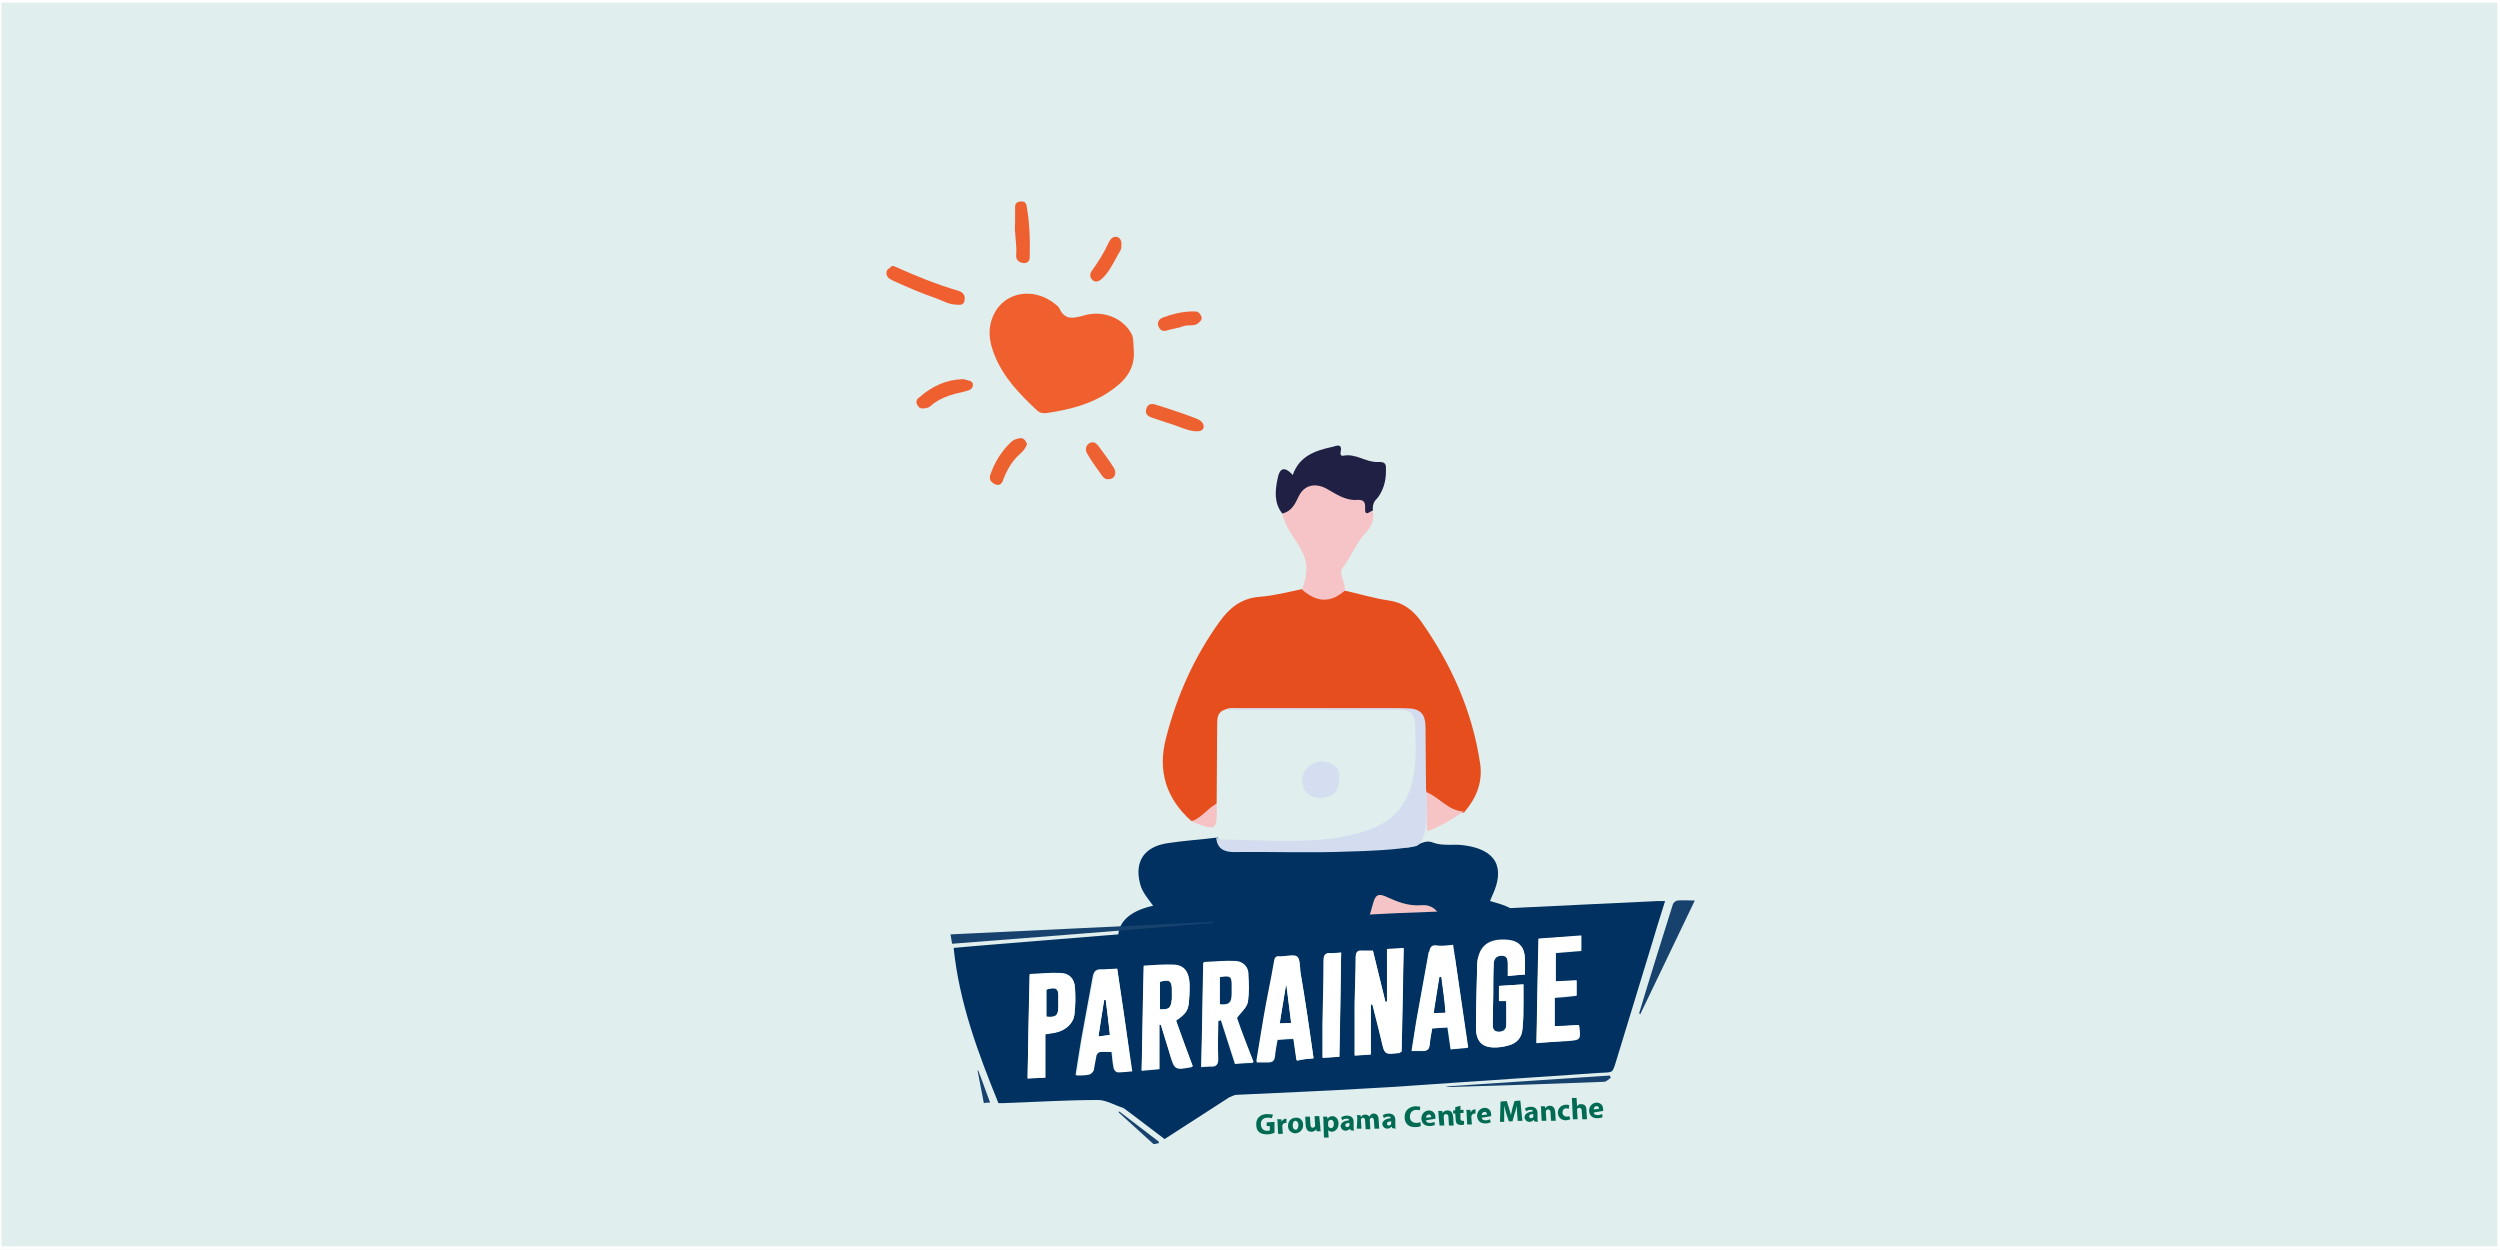
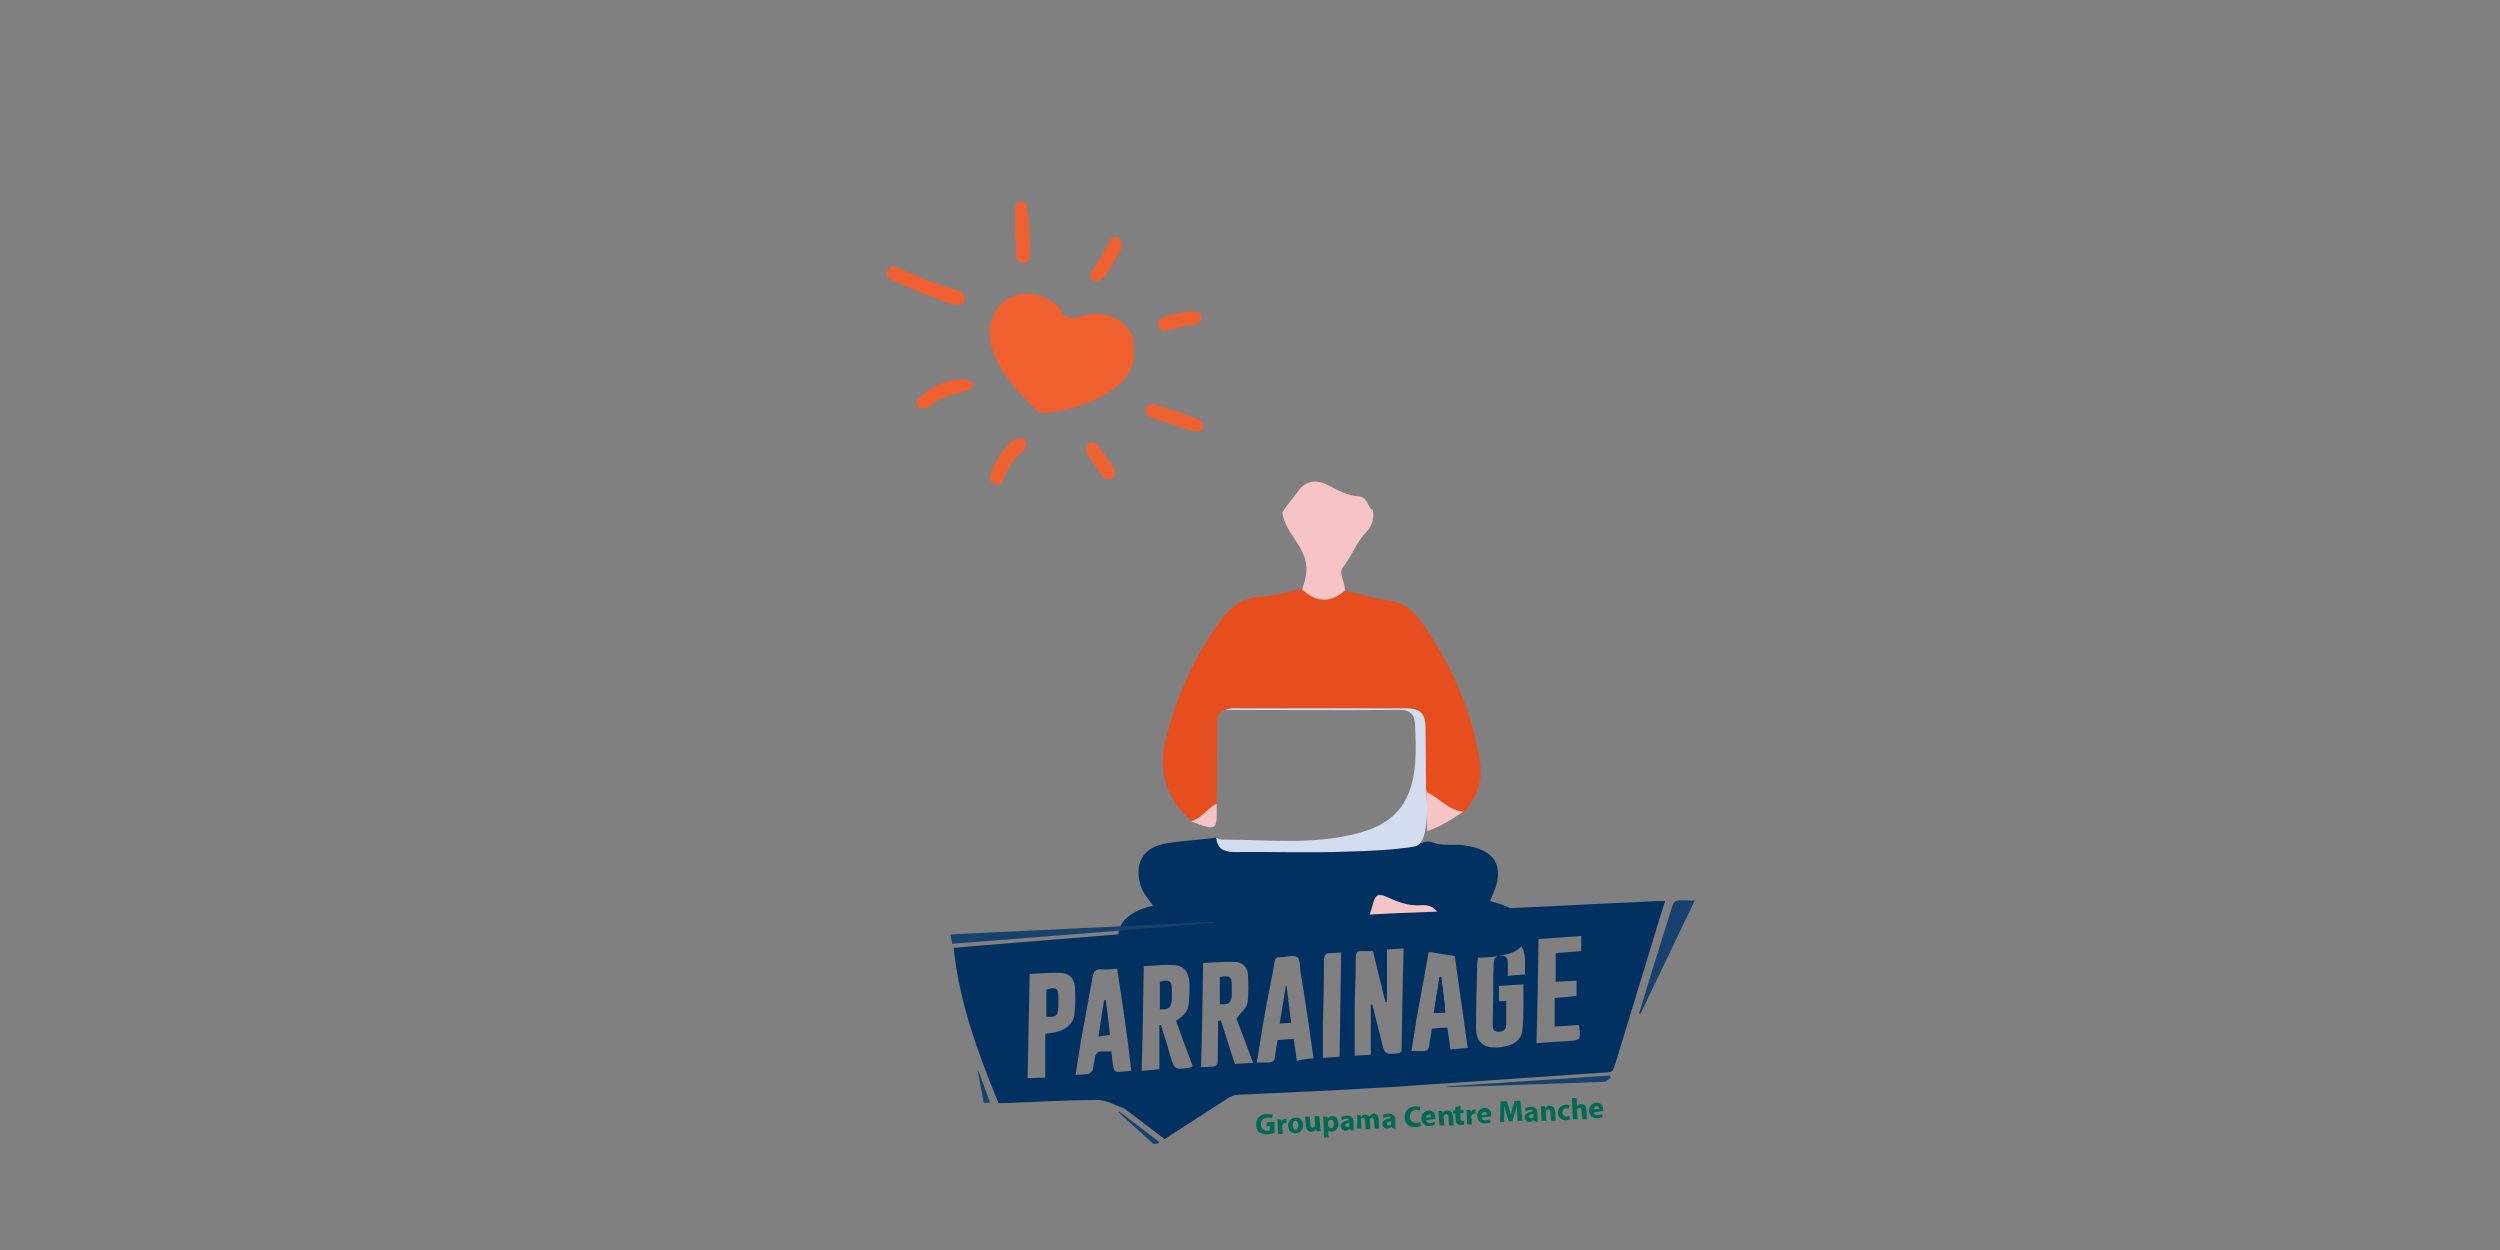
<svg xmlns="http://www.w3.org/2000/svg" xml:space="preserve" id="Calque_1" x="0" y="0" version="1.1" viewBox="0 0 480 240">
  <rect x="0" y="0" width="480" height="240" fill="#808080" stroke="none" />
  <style>.st3{fill:#ee602f}.st10{fill:#003160}.st20{fill:#16426d}.st21{fill:#fff}.st22{fill:#006a53}</style>
-   <path d="M-.2 0H480v239.8H-.2z" style="opacity:.95;fill:#e5f4f4;stroke:#fff;stroke-miterlimit:10" />
  <path d="M217.7 67.5c.2 3.8-2.2 6.1-5 7.9-3.5 2.3-7.6 3.3-11.7 3.9-.8.1-1.4 0-2-.6-3.2-3-6.3-6.2-8-10.4-.8-2-1.3-4-.8-6.2 1.4-5.8 7.7-7.4 12.3-3.8.3.3.8.6.9.9 1 2.2 2.5 2 4.6 1.4 3.9-1.2 7.9.6 9.4 3.8.3 1 .2 2 .3 3.1" style="fill:#ef602e" />
  <path d="M183.8 58.5c-1.7 0-2.8-.8-4-1.2-2.9-1-5.7-2.2-8.5-3.5-.6-.3-1.1-.6-1.1-1.4 0-.7.5-.8.8-1.1.3-.4.7-.2 1.1 0 3.8 1.7 7.7 3.3 11.8 4.5.8.2 1.5.8 1.3 1.7 0 1-.8 1.1-1.4 1" style="fill:#ef5f30" />
  <path d="M194.9 42.8v-3c0-.6.2-1 .9-1.1.7-.1 1.2.1 1.3.8.6 3.3.7 6.6.6 10 0 .7-.6 1.1-1.2 1-.8-.1-1.4-.5-1.4-1.4.2-2.3-.4-4.4-.2-6.3" class="st3" />
  <path d="M229.4 82.8c-1.8-.2-3.4-1.1-5.2-1.6-1-.3-2-.7-3-1-.9-.3-1.4-.8-1.1-1.7.2-.9 1-1.1 1.8-.8 2.6.8 5.3 1.7 7.9 2.7.7.3 1.4.8 1.3 1.7-.3.8-1 .7-1.7.7" style="fill:#ed6030" />
  <path d="M177.4 78.4c-.6.1-1-.1-1.3-.7-.3-.6-.1-1.1.4-1.4 2.4-2.1 5.1-3.4 8.3-3.5.5 0 .8.2 1.3.3.5.1.7.4.7.8s-.2.8-.7 1c-.9.3-1.8.5-2.7.7-1.8.5-3.5 1.2-4.9 2.5-.4.2-.7.3-1.1.3" style="fill:#ee6030" />
  <path d="M197.2 85.3c-.3.7-.7 1.3-1.3 1.8-1.5 1.3-2.5 3-3.2 4.8-.2.7-.6 1.5-1.6 1.1-.9-.4-1.3-1.1-.9-2 .8-2.3 2.1-4.4 3.9-6.1.4-.4.9-.6 1.4-.7 1-.3 1.4.3 1.7 1.1" style="fill:#ed612f" />
  <path d="M215.3 47.1c.1.7-.3 1.2-.6 1.7-.9 1.6-1.7 3.4-3.1 4.7-.6.5-1.2.8-1.8.3-.6-.5-.6-1.3-.1-1.9 1.2-1.7 2.3-3.4 3.2-5.4.3-.6.8-1.2 1.6-1 .6.2.9.8.8 1.6" class="st3" />
  <path d="M228.6 59.8h1c.6.1.9.5 1.1 1.1.1.6-.3.8-.7 1.2-.8.6-1.8.2-2.7.5-1 .4-2.1.5-3.1.8-.8.3-1.4.1-1.7-.6-.4-.7-.1-1.5.7-1.8 1.8-.7 3.5-1.1 5.4-1.2" style="fill:#ee6031" />
  <path d="M212.9 92c-.6.1-1.1-.3-1.4-.8-.9-1.3-1.9-2.6-2.7-4-.4-.6-.5-1.4.2-2 .7-.5 1.3-.3 1.8.3 1.1 1.5 2.2 2.9 3.1 4.4.6 1.1 0 2.1-1 2.1" style="fill:#ed6132" />
  <path d="M258.2 113.4c2.8.6 5.6 1.5 8.5 1.9 2.7.4 4.5 1.8 6 3.8 5.9 8.3 10 17.4 11.5 27.6.5 3.6-.8 6.6-3.1 9.3-3.7.4-5.8-1.7-7.7-4.5-.5-3.4-.1-6.9-.3-10.3-.1-4.2-1.1-5.2-5.3-5.2h-29.6c-1 0-2-.2-2.9.2-1.6.5-1.6 1.7-1.6 3 0 5-.1 10-.1 15-1.2 1.8-2.5 3.5-4.9 3.4-4.8-4.3-6.5-9.6-4.8-16 2.1-8.1 5.4-15.5 10.3-22.3 1.9-2.6 4.1-4.4 7.5-4.7 2.8-.2 5.5-.9 8.3-1.5 2.7 1.3 5.5 1.5 8.2.3" style="fill:#e74e1d" />
  <path d="M263.7 182c-5 .8-10.1 1-15.1 1.3-1.2.1-2.3 0-3-1.2-4.7-.5-9.4-.7-14.4-2.5.6 1.6 1.7 1.6 2.5 2.1.4.4.8.8.6 1.4-4.6 1-9.3 1.8-14 1.3-3.7-.4-5.4-1.7-5.6-4-.2-2.7 1.4-4.7 4.6-5.9.6-.2 1.2-.4 2.1-.6-1-1.4-2.1-2.6-2.5-4.2-1.1-4.2.7-7.1 5.2-7.8 3.2-.5 6.5-.7 9.7-1.1.8 1.5 2.2 1.8 3.7 1.8 10.9.1 21.9 0 32.8.1 1.7 0 3.1-1.7 4.9-.9 1.9.7 4 .2 5.9.5 6.1.8 8 4.2 5.4 9.7-.1.3-.3.6-.4 1 2 .6 3.9 1 5.4 2.5 2.7 2.8 1.9 6.6-1.8 7.6-4.8 1.4-9.7.6-14.5-.2-1.8-.3-3.7-.3-5.3-1.4.9-1 2.2-.6 3.3-.9 1.7-.4 3.1-1.2 2.9-3.3-.1-2-1.5-3-3.3-2.9-2.2 0-4.1-.5-6-1.4-1.6-.7-2.4-.1-2.7 1.5-.3 1.1-.5 2.3-1 3.4-1 1.6-1.1 3 .6 4.1" class="st10" />
  <path d="M258.2 113.4c-2.7 2.4-5.4 2.3-8.2-.2.8-2.4 1.4-4.5 0-7.3-1.2-2.5-3.4-4.6-3.8-7.5 1-1.6 2.2-3 3.3-4.4 1.4-1.8 3.4-1.9 5.4-.9 1.9 1 3.8 2.1 6 2.2 1.7.1 1.6 2 2.7 2.7.2 1.6 0 2.8-1.4 4.3-1.8 1.9-2.7 4.5-4.4 6.7-.9 1.1.6 2.9.4 4.4" style="fill:#f6c4c6" />
  <path d="M271.7 162.5c-3.9.7-8.9.9-12.9 1-7.3.3-14.5 0-21.8.1-2.1 0-3.3-.7-3.5-2.8.3.1.7.4 1 .4 9.2 0 18.5 1.2 27.5-1.6 6.4-2 9.1-6.2 9.7-12.9.2-2.4.1-4.9 0-7.3 0-2.1-.8-3.2-3.3-3.1-11.1.1-22.1 0-33.2 0 .5-.1 1-.3 1.5-.3h33.4c2.5 0 3.6 1 3.6 3.6 0 4 .1 7.9.1 11.9.1.3 1 10.4-2.1 11" style="fill:#d4ddf0" />
-   <path d="M263.6 98c-.6.2-1.6 1.3-1.5-.4.1-1.6-.6-1.7-1.9-1.6-2 0-3.6-1.1-5.2-2-2.3-1.4-4.6-1-5.7 1.4-.7 1.5-1.4 2.8-3.1 3.2-1.6-2-1.4-4.4-.9-6.7.3-1.7 1.1-2.7 2.9-.7 1.3-3.7 4.4-4.7 7.6-5.4.6-.1 2-.9 1.6 1-.1.3 0 .8.5.7 2.4-.5 4.4 1.3 6.6 1.2 1.8-.1 1.6.7 1.6 1.8 0 1.9-.5 3.6-1.6 5.1-.8.7-1 1.5-.9 2.4" style="fill:#1f2043" />
  <path d="M263.7 182c-2.4-.4-2.7-1.6-1.7-3.7.8-1.6 1.2-3.4 1.7-5.1.4-1.3.9-1.7 2.3-1.1 2.2 1 4.3 1.9 6.9 1.7 2.2-.2 3.7 1.3 3.9 3.7.2 2.4-1.3 3.4-3.3 3.8-1.2.3-2.5.2-3.8.3-2-.3-4 .1-6 .4" style="fill:#f5c4c6" />
-   <path d="M257.1 149.5c0 2.6-1.2 3.6-3.6 3.7-2.3 0-3.3-1.3-3.5-3.3-.2-1.8 2.1-4 3.9-3.7 2.1.2 3.5 1.2 3.2 3.3" style="fill:#d5def1" />
  <path d="M274 159.6c0-2.5 0-5-.1-7.5 2.5 1 4.2 3.6 7.1 3.7-2.2 1.5-4.4 2.9-7 3.8" style="fill:#f6c4c5" />
  <path d="M233.7 182.1c-.6-.2-1.2-.3-1.8-.5-1.2-.4-2.4-1.3-1.9-2.5.4-1 1.6 0 2.4.2 4.3 1.3 8.8 1.7 13.2 2.8-2.7.2-5.4-.5-8 .5-1.3-.7-2.7.4-3.9-.5" style="fill:#eec1c4" />
  <path d="M228.7 157.7c2-.6 3.1-2.5 4.9-3.4.1 5.3.1 5.3-4.9 3.4" style="fill:#f6c2c3" />
  <path d="M233.7 182.1c1.3.1 2.7-.6 3.9.4-1.1.2-2.2.3-3.3.5-.3-.3-.5-.6-.6-.9" style="fill:#4a6586" />
  <path d="M223.6 218.7c-2.7-2-5.2-4-7.8-5.9-.1 0-.1-.1-.2-.1-1.6-.5-3.2-1.5-4.8-1.5-6.1 0-12.1.4-18.2.6h-.9c-3.9-9.6-7.5-19.2-8.6-29.8 1.4-.1 3-.3 4.5-.4 9.4-.8 18.9-1.5 28.3-2.3 7.2-.6 14.4-1.1 21.6-1.7 7.4-.6 14.9-1.3 22.3-1.8 5.6-.4 11.3-.6 16.9-.8 9.7-.5 19.4-.9 29-1.4 4.2-.2 8.5-.4 12.7-.6h1.3c-1 3.1-1.9 6.1-2.8 9.1-2.2 7.1-4.3 14.2-6.5 21.3-.9 2.9-.6 2.4-3.4 2.6-8.9.6-17.7 1.2-26.6 1.8-6.1.4-12.3.9-18.4 1.2-8.2.5-16.4.8-24.5 1.2-.5 0-1 .3-1.5.5-4 2.6-8.2 5.3-12.4 8m45.5-16.8c.1-6.5.2-13.1.4-19.8-1.1.1-2 .1-3.2.2v10.1h-.3c-.8-3.3-1.6-6.6-2.4-9.8h-2c-1-.1-1.3.3-1.3 1.3 0 3-.1 5.9-.2 8.9v9.9c.9-.1 1.9-.1 3.1-.2v-9.6h.3c.6 2.3 1.1 4.5 1.7 6.8.7 2.8.6 2.8 3.5 2.5.1-.1.2-.2.4-.3m-35.2-5.9c.2 0 .3 0 .5-.1l2.7 8.4c1.2-.1 2.3-.2 3.5-.2-1.1-3-2.2-6-3.2-8.5.8-1.2 1.9-2 2.1-3 .3-1.8.2-3.7.1-5.6-.1-1.3-1.1-2.3-2.4-2.3-2-.1-4.1.1-6.2.2-.1 6.8-.2 13.3-.4 20 .7 0 1.2-.1 1.7-.1 1.2.1 1.6-.3 1.5-1.5 0-2.6.1-4.9.1-7.3m-4.9 8.7c-1.1-2.9-2.2-5.9-3.2-8.7 2-1.4 2.4-2 2.5-4 .1-1 .1-2 .1-3-.1-2.3-1-3.6-3-3.7-1.9-.1-3.8.1-5.8.2-.1 6.8-.2 13.4-.4 20.1 1.2-.1 2.2-.2 3.4-.3v-8.5h.3c.6 1.9 1.2 3.7 1.7 5.6.9 3.1 1 3.1 4.2 2.5 0-.1 0-.1.2-.2m63.8-17.6v-2.9c-.1-2.5-1.2-3.6-3.7-3.8-3.6-.2-5.4 1.5-5.5 5.1v.8c-.1 3.7-.2 7.4-.2 11.1 0 2.3 1.1 3.6 3.2 3.7 1 .1 2.1-.1 3.1-.4 1.5-.4 2.5-1.5 2.6-3 .2-1.7.2-3.4.2-5.2V189c-1.6.1-3.1.2-4.7.3v2.9h1.4v4.6c0 1-.7 1.3-1.6 1.3-1-.1-1-.8-1-1.5 0-1.9.1-3.8.1-5.6 0-2 0-4.1.1-6.1 0-1 .6-1.5 1.6-1.4.9 0 1.1.7 1.1 1.4v2.5c1.1-.2 2.1-.2 3.3-.3m-13.8-5.7c-1.2.1-2.3.3-3.3.2-1 0-1.2.4-1.4 1.2-.8 4.4-1.6 8.8-2.4 13.3l-.9 5.7h2.3c.7 0 1-.3 1.1-1 .1-1.1.4-2.2.5-3.3 1-.1 2-.2 3-.2l.6 4.2c1.1-.1 2.1-.2 3.3-.3-.9-6.7-1.9-13.2-2.8-19.8m-26.8 21.8c-.8-5.7-1.6-11.2-2.5-16.6-.1-1-.1-2.4-.6-2.8-.7-.5-2-.1-3 0h-.3c-.8-.1-1 .3-1.1 1-.6 3.6-1.4 7.1-2 10.7-.5 2.8-.9 5.7-1.4 8.5h2.2c.8 0 1.2-.3 1.3-1.1.1-1.1.3-2.1.5-3.2 1.1-.1 2-.2 3.1-.2.2 1.4.4 2.7.6 4.2 1-.3 2-.4 3.2-.5M214.5 186c-1.2.1-2.2.2-3.2.1-1 0-1.3.5-1.5 1.4-.7 4-1.5 8-2.2 12-.4 2.3-.7 4.5-1.1 6.9 1-.1 1.8-.1 2.5-.2.3-.1.7-.5.8-.8.2-.9.3-1.8.5-2.7.1-.3.5-.7.7-.8.8-.1 1.6 0 2.4 0 .1 1.1.2 2.2.4 3.2.1.3.4.7.6.7.9 0 1.7-.1 2.8-.2-.7-6.6-1.7-13-2.7-19.6m-13.8 20.9v-8.4c.7-.1 1.3-.2 1.9-.3 2-.4 3.6-1.7 3.7-3.6.2-1.6.2-3.3.1-5-.1-1.7-1.1-2.8-2.8-2.8-1.9-.1-3.8.1-5.9.2-.1 6.7-.3 13.3-.4 20 1.2 0 2.2-.1 3.4-.1m102.4-10.1c-1.6.1-3.1.2-4.6.3v-5.5c1.5-.1 2.8-.2 4.2-.4v-2.9c-1.4.1-2.7.1-4 .2V183c1.7-.1 3.3-.3 4.9-.4v-2.9c-2.7.2-5.4.4-8.2.6-.1 6.7-.2 13.3-.4 20 2.1-.2 4-.3 5.9-.4 2.6-.2 2.6-.2 2.3-2.8 0-.1-.1-.2-.1-.3m-45.6-13.9c-.8 0-1.3.1-1.9.1-1.1-.1-1.4.4-1.4 1.5 0 4-.1 8-.2 12v6.6c1.1-.1 2.1-.1 3.2-.2.1-6.7.2-13.2.3-20" class="st10" />
  <path d="M182.8 181.2c-.1-.6-.2-1.1-.3-1.8 16.9-.8 33.7-1.6 50.4-2.4v.2c-16.6 1.4-33.3 2.7-50.1 4M314.7 194.6c2.1-7 4.3-14 6.5-21 .1-.3.6-.7.9-.7 1-.1 2.1 0 3.3 0l-10.5 21.9c0-.2-.1-.2-.2-.2M309.3 206.9c-.4.3-.9.8-1.3.8-9.8.4-19.5.7-29.3 1-.4 0-.8 0-1.1-.1l31.5-2.1c0 .2.1.3.2.4M214.9 213.4c2.5 1.9 5 3.8 7.6 5.8v.3c-.4 0-.9.3-1.1.1l-6.6-6c0-.1 0-.2.1-.2M187.8 205.5c.8 2 1.5 4.1 2.3 6.2-.4 0-.8 0-1.2.1-.4-2.1-.8-4.1-1.2-6.2 0-.1.1-.1.1-.1" class="st20" />
  <path d="M234.2 187.6c2-.4 2.3-.1 2.3 1.6v1.6c0 1.7-.6 2.2-2.3 2zM222.7 193.8v-5.3c1.8-.5 2.3-.2 2.3 1.5v1.8c-.2 1.8-.5 2-2.3 2M276.7 187.6c.3 2.2.6 4.4.8 6.8-.8 0-1.4.1-2.2.1.4-2.4.7-4.6 1.1-6.9zM247 189.2c.3 2.3.6 4.7.9 7.2-.8 0-1.5.1-2.2.1.4-2.5.8-4.9 1.2-7.3zM212.3 192c.3 2.2.6 4.4.8 6.7-.7.1-1.3.2-2.2.3.4-2.5.7-4.8 1.1-7zM200.9 195.2V190c1.9-.6 2.4-.2 2.3 1.6v1.7c0 1.7-.5 2.1-2.3 1.9" class="st10" />
-   <path d="M269.1 201.9c-.2.1-.3.2-.4.2-2.9.4-2.9.4-3.5-2.5-.5-2.3-1.1-4.5-1.7-6.8h-.3v9.6c-1.2.1-2.2.2-3.1.2v-9.9c0-3 .2-5.9.2-8.9 0-1 .3-1.4 1.3-1.3h2c.8 3.2 1.6 6.5 2.4 9.8h.3v-10.1c1.1-.1 2.1-.1 3.2-.2-.1 6.8-.2 13.4-.4 19.9M233.9 196c0 2.4-.1 4.8 0 7.1.1 1.3-.4 1.6-1.5 1.5-.5 0-1.1 0-1.7.1.1-6.7.2-13.2.4-20 2.1-.1 4.2-.3 6.2-.2 1.3.1 2.3 1 2.4 2.3.1 1.9.2 3.8-.1 5.6-.2 1-1.3 1.9-2.1 3 .9 2.6 2 5.5 3.2 8.5-1.3.1-2.4.2-3.5.2l-2.7-8.4c-.3.2-.4.3-.6.3m.3-8.4v5.3c1.8.2 2.3-.3 2.3-2v-1.6c.1-1.8-.3-2.1-2.3-1.7M229 204.7c-.1.1-.2.1-.2.1-3.2.6-3.2.6-4.2-2.5-.6-1.9-1.2-3.7-1.7-5.6h-.3v8.5c-1.2.1-2.2.2-3.4.3.1-6.7.2-13.3.4-20.1 2-.1 3.9-.3 5.8-.2 2 .1 2.9 1.4 3 3.7 0 1 0 2-.1 3-.1 2-.5 2.6-2.5 4 1 2.9 2.1 5.8 3.2 8.8m-6.3-10.9c1.8.1 2.1-.2 2.3-2V190c0-1.7-.5-2-2.3-1.5zM292.8 187.1c-1.1.1-2.1.2-3.3.3v-2.5c0-.8-.2-1.4-1.1-1.4-1 0-1.5.5-1.6 1.4-.1 2-.1 4.1-.1 6.1 0 1.9-.1 3.8-.1 5.6 0 .7.1 1.4 1 1.5.9.1 1.6-.3 1.6-1.3.1-1.5 0-3.1 0-4.6h-1.4v-2.9c1.6-.1 3.1-.2 4.7-.3v3.5c0 1.7 0 3.5-.2 5.2-.2 1.6-1.1 2.6-2.6 3-1 .3-2 .4-3.1.4-2.2-.1-3.2-1.3-3.2-3.7 0-3.7.1-7.4.2-11.1v-.8c.1-3.6 1.9-5.3 5.5-5.1 2.5.1 3.6 1.3 3.7 3.8zM279 181.4c1 6.6 1.9 13.1 2.9 19.7-1.2.1-2.2.2-3.3.3-.2-1.4-.4-2.7-.6-4.2-1 .1-2 .2-3 .2-.2 1.1-.4 2.2-.5 3.3-.1.7-.4 1-1.1 1h-2.3l.9-5.7c.8-4.4 1.6-8.8 2.4-13.3.2-.8.4-1.3 1.4-1.2.9.2 2 0 3.2-.1m-2.3 6.2h-.3c-.4 2.2-.7 4.5-1.1 6.9.8 0 1.4-.1 2.2-.1-.2-2.4-.5-4.6-.8-6.8M252.2 203.2c-1.2.1-2.2.2-3.3.3-.2-1.4-.4-2.7-.6-4.2-1 .1-2 .2-3.1.2-.2 1.1-.4 2.2-.5 3.2-.1.8-.4 1.2-1.3 1.1h-2.2c.5-2.9.9-5.7 1.4-8.5.6-3.6 1.4-7.1 2-10.7.1-.7.3-1.1 1.1-1h.3c1 0 2.3-.4 3 0 .6.4.5 1.8.6 2.8 1 5.6 1.8 11.1 2.6 16.8m-5.2-14h-.1c-.4 2.4-.8 4.7-1.2 7.3.8 0 1.5-.1 2.2-.1-.3-2.5-.6-4.8-.9-7.2M214.5 186c1 6.6 1.9 13.1 2.9 19.7-1.1.1-2 .2-2.8.2-.2 0-.6-.4-.6-.7-.2-1.1-.3-2.1-.4-3.2-.9 0-1.7-.1-2.4 0-.3 0-.7.5-.7.8-.2.9-.3 1.8-.5 2.7-.1.3-.5.7-.8.8-.8.2-1.6.2-2.5.2.4-2.4.7-4.7 1.1-6.9.7-4 1.5-8 2.2-12 .2-.9.5-1.4 1.5-1.4.8-.1 1.8-.2 3-.2m-2.2 6h-.3c-.4 2.3-.7 4.6-1.1 7 .9-.1 1.5-.2 2.2-.3-.3-2.3-.5-4.5-.8-6.7M200.7 206.9c-1.2.1-2.2.1-3.4.2.1-6.7.2-13.3.4-20 2-.1 4-.3 5.9-.2 1.7 0 2.7 1.1 2.8 2.8.1 1.6.1 3.3-.1 5-.2 1.8-1.7 3.2-3.7 3.6-.6.1-1.1.2-1.9.3zm.2-11.7c1.8.2 2.3-.2 2.3-1.9v-1.7c.1-1.8-.4-2.2-2.3-1.6zM303.1 196.8c.1.1.1.2.1.2.3 2.6.3 2.6-2.3 2.8-1.9.2-3.8.3-5.9.4.1-6.7.2-13.3.4-20 2.8-.2 5.4-.4 8.2-.6v2.9c-1.7.1-3.2.2-4.9.4v5.5c1.4-.1 2.7-.1 4-.2v2.9c-1.4.1-2.7.2-4.2.4v5.5c1.4 0 3-.1 4.6-.2M257.5 182.9c-.1 6.7-.2 13.3-.4 20-1.1.1-2.1.1-3.2.2v-6.6c.1-4 .2-8 .2-12 0-1.1.3-1.6 1.4-1.5.7.1 1.3 0 2-.1" class="st21" />
  <path d="M276.7 187.6c.3 2.2.6 4.4.8 6.8-.8 0-1.4.1-2.2.1.4-2.4.7-4.6 1.1-6.9z" class="st10" />
  <path d="M244.7 217.5c-.3.1-.8.3-1.3.3-.7 0-1.2-.1-1.6-.4-.4-.3-.6-.8-.6-1.4-.1-1.3.8-2.1 2.1-2.1.5 0 .9.1 1.1.1l-.2.7c-.2-.1-.5-.1-.9-.1-.7 0-1.3.5-1.2 1.3 0 .8.6 1.3 1.3 1.2.2 0 .4 0 .4-.1v-.8h-.6v-.7l1.5-.1zM245.3 215.8c0-.4 0-.7-.1-.9h.8l.1.5c.1-.4.5-.6.7-.6h.2v.8h-.2c-.3 0-.5.2-.6.5v.2l.1 1.4h-.9zM250.2 216c0 1-.7 1.5-1.4 1.6-.8 0-1.5-.5-1.5-1.4 0-.9.5-1.5 1.4-1.6.9-.1 1.5.5 1.5 1.4m-2 .1c0 .5.2.8.6.8.3 0 .5-.4.5-.9 0-.4-.2-.8-.6-.8-.4 0-.5.5-.5.9M253.5 216.3c0 .4 0 .7.1.9h-.8l-.1-.4c-.1.2-.4.5-.9.5-.6 0-1-.3-1.1-1.2l-.1-1.7h.9l.1 1.5c0 .4.2.7.5.6.2 0 .4-.2.4-.3v-.2l-.1-1.7h.9zM254.1 215.3c0-.4 0-.7-.1-.9h.8l.1.4c.2-.3.5-.5.9-.5.6 0 1.2.5 1.2 1.4 0 1-.6 1.5-1.2 1.6-.3 0-.6-.1-.8-.3l.1 1.4h-.9zm.9.7v.2c.1.2.3.4.5.4.4 0 .6-.3.6-.8s-.2-.8-.6-.8c-.2 0-.5.2-.5.5v.2zM259.3 217l-.1-.3c-.2.2-.5.4-.8.4-.6 0-.9-.4-1-.8 0-.7.6-1.1 1.6-1.2 0-.2-.1-.4-.5-.3-.3 0-.6.1-.8.3l-.2-.6c.2-.1.6-.3 1.1-.3.9 0 1.3.5 1.3 1.2v1c0 .3 0 .5.1.7zm-.2-1.4c-.5 0-.8.1-.8.5 0 .2.2.3.4.3s.4-.2.4-.3v-.2zM260.6 215c0-.4 0-.7-.1-.9h.7l.1.4c.1-.2.3-.5.8-.5.4 0 .7.2.8.4.1-.1.2-.3.3-.4.2-.1.3-.2.5-.2.5 0 1 .3 1 1.2l.1 1.7h-.9l-.1-1.5c0-.4-.2-.6-.4-.6s-.3.2-.4.3v.2l.1 1.7h-.9l-.1-1.6c0-.4-.2-.6-.4-.6s-.3.2-.4.3v.2l.1 1.6h-.9zM267.3 216.6l-.1-.3c-.2.2-.5.4-.8.4-.6 0-.9-.4-1-.8 0-.7.6-1.1 1.6-1.2 0-.2-.1-.4-.5-.3-.3 0-.6.1-.8.3l-.2-.6c.2-.1.6-.3 1.1-.3.9 0 1.3.5 1.3 1.2v1c0 .3 0 .5.1.7zm-.2-1.3c-.5 0-.8.1-.8.5 0 .2.2.3.4.3s.4-.2.4-.3v-.2zM272.8 216.2c-.2.1-.5.2-1 .2-1.3.1-2.1-.7-2.1-1.8-.1-1.3.8-2.1 2-2.2.5 0 .8.1 1 .1l-.1.7c-.2-.1-.4-.1-.7-.1-.7 0-1.2.5-1.2 1.3s.5 1.2 1.3 1.2c.3 0 .6-.1.7-.2zM273.8 215.1c0 .4.4.5.8.5.3 0 .5-.1.8-.2l.1.6c-.3.1-.6.2-1 .2-1 0-1.5-.5-1.6-1.4 0-.7.4-1.5 1.4-1.6.9 0 1.3.7 1.3 1.3v.3zm1-.6c0-.2-.1-.6-.5-.5-.4 0-.5.4-.5.6zM276.2 214.2c0-.4 0-.7-.1-.9h.8l.1.4c.1-.2.4-.5.9-.5.6 0 1 .3 1.1 1.2l.1 1.7h-.9l-.1-1.6c0-.4-.2-.6-.5-.6-.2 0-.4.2-.4.4v.2l.1 1.6h-.9zM280.4 212.3v.8h.6v.6h-.6v1c0 .3.1.5.4.5h.3v.7c-.1.1-.3.1-.6.1s-.5-.1-.7-.2c-.2-.2-.3-.4-.3-.8l-.1-1.2h-.4v-.6h.4v-.6zM281.6 214c0-.4 0-.7-.1-.9h.8l.1.5c.1-.4.5-.6.7-.6h.2v.8h-.2c-.3 0-.5.2-.6.5v.2l.1 1.4h-.9zM284.5 214.6c0 .4.4.5.8.5.3 0 .5-.1.8-.2l.1.6c-.3.1-.6.2-1 .2-1 0-1.5-.5-1.6-1.4 0-.7.4-1.5 1.4-1.6.9 0 1.3.6 1.3 1.3v.3zm1-.6c0-.2-.1-.6-.5-.5-.4 0-.5.4-.5.6zM291.3 213.9c0-.5-.1-1-.1-1.6-.1.5-.2 1.1-.4 1.5l-.4 1.5h-.7l-.5-1.5c-.1-.5-.3-1-.4-1.5v3.1h-.8l.1-3.9 1.2-.1.4 1.3c.1.4.3.9.4 1.4.1-.5.2-1 .3-1.4l.4-1.3 1.1-.1.4 3.9h-.9zM294.6 215.3l-.1-.3c-.2.2-.5.4-.8.4-.6 0-.9-.4-1-.8 0-.7.6-1.1 1.6-1.2 0-.2-.1-.4-.5-.3-.3 0-.6.1-.8.3l-.2-.6c.2-.1.6-.3 1.1-.3.9 0 1.3.5 1.3 1.2v1c0 .3 0 .5.1.7zm-.2-1.4c-.5 0-.8.1-.8.5 0 .2.2.3.4.3s.4-.2.4-.3v-.2zM295.9 213.3c0-.4 0-.7-.1-.9h.8l.1.4c.1-.2.4-.5.8-.5.6 0 1 .3 1.1 1.2l.1 1.7h-.9l-.1-1.6c0-.4-.2-.6-.5-.6-.2 0-.4.2-.4.4v.2l.1 1.6h-.9zM301.5 214.9c-.2.1-.4.1-.8.2-.9 0-1.5-.5-1.6-1.4 0-.8.5-1.5 1.5-1.6.2 0 .5 0 .7.1l-.1.7c-.1 0-.3-.1-.5-.1-.5 0-.7.4-.7.8 0 .5.4.8.8.8.2 0 .4-.1.5-.1zM301.8 210.8h.9l.1 1.6.3-.3c.1-.1.3-.1.5-.1.6 0 1 .3 1 1.2l.1 1.7h-.9l-.1-1.6c0-.4-.2-.6-.5-.6-.2 0-.4.2-.4.3v.2l.1 1.7h-.9zM306 213.6c0 .4.4.5.8.5.3 0 .5-.1.8-.2l.1.6c-.3.1-.6.2-1 .2-1 0-1.5-.5-1.6-1.4 0-.7.4-1.5 1.4-1.6.9 0 1.3.6 1.3 1.3v.3zm1-.7c0-.2-.1-.6-.5-.5-.4 0-.5.4-.5.6z" class="st22" />
</svg>